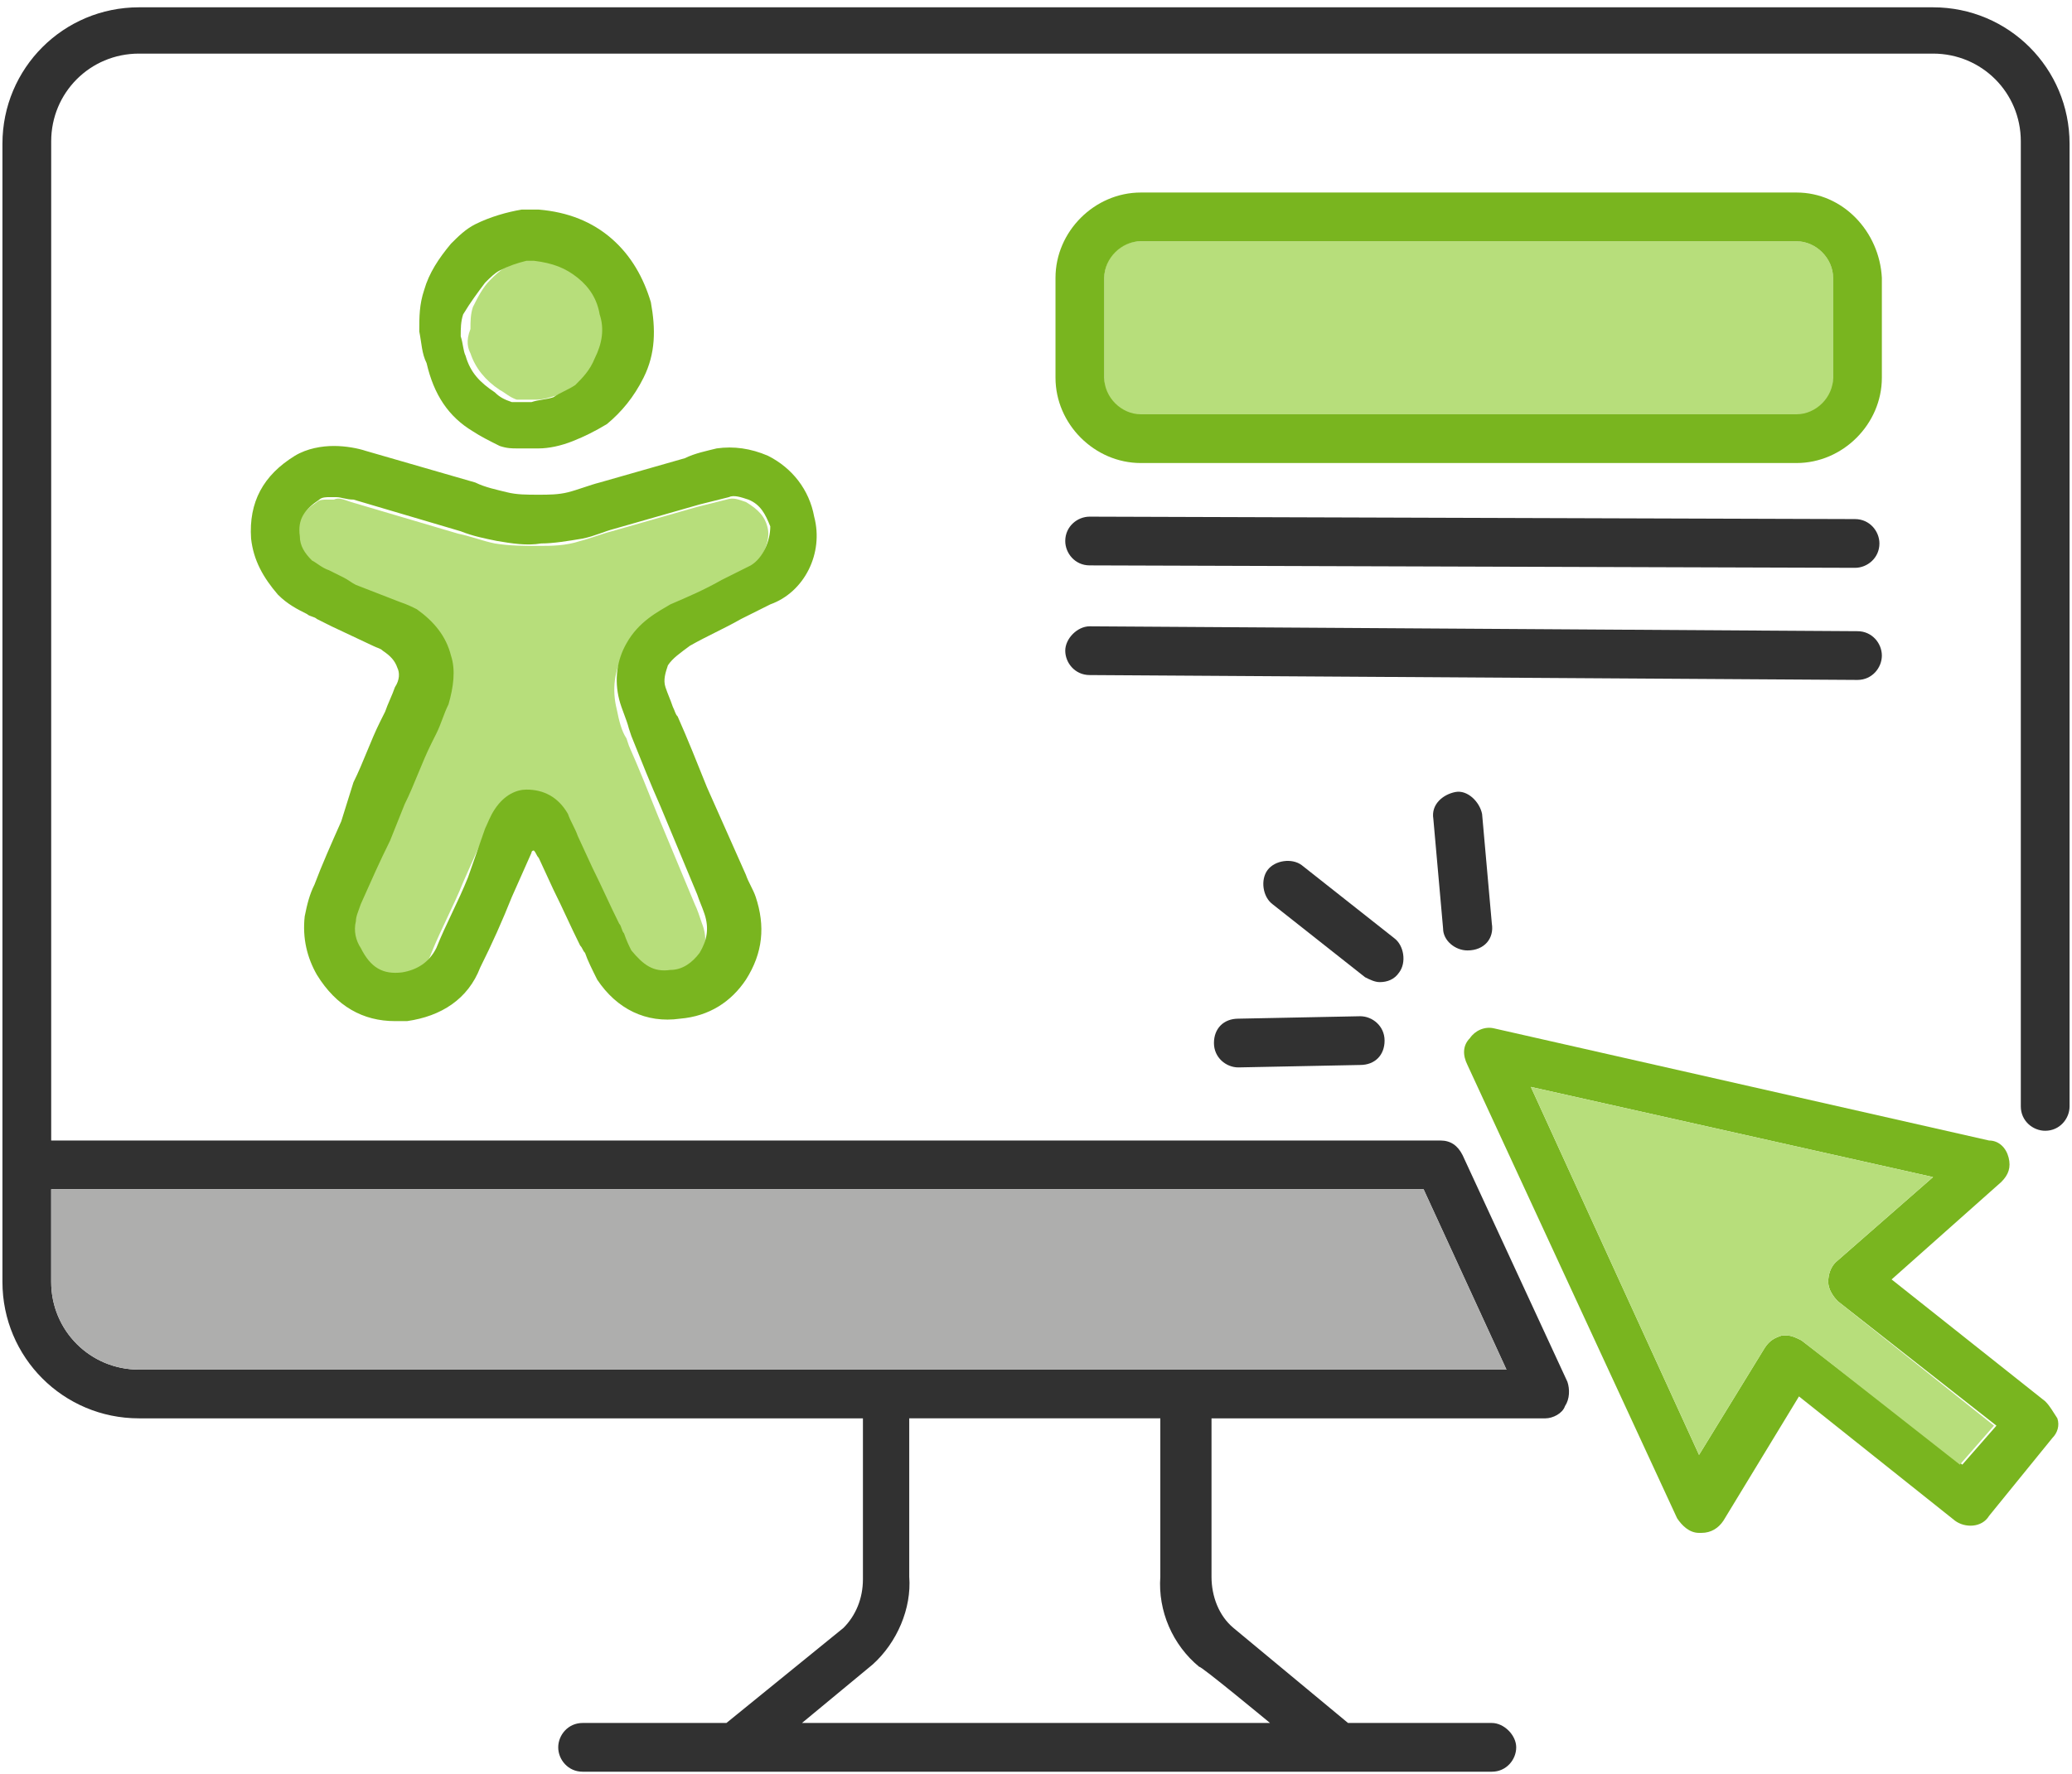
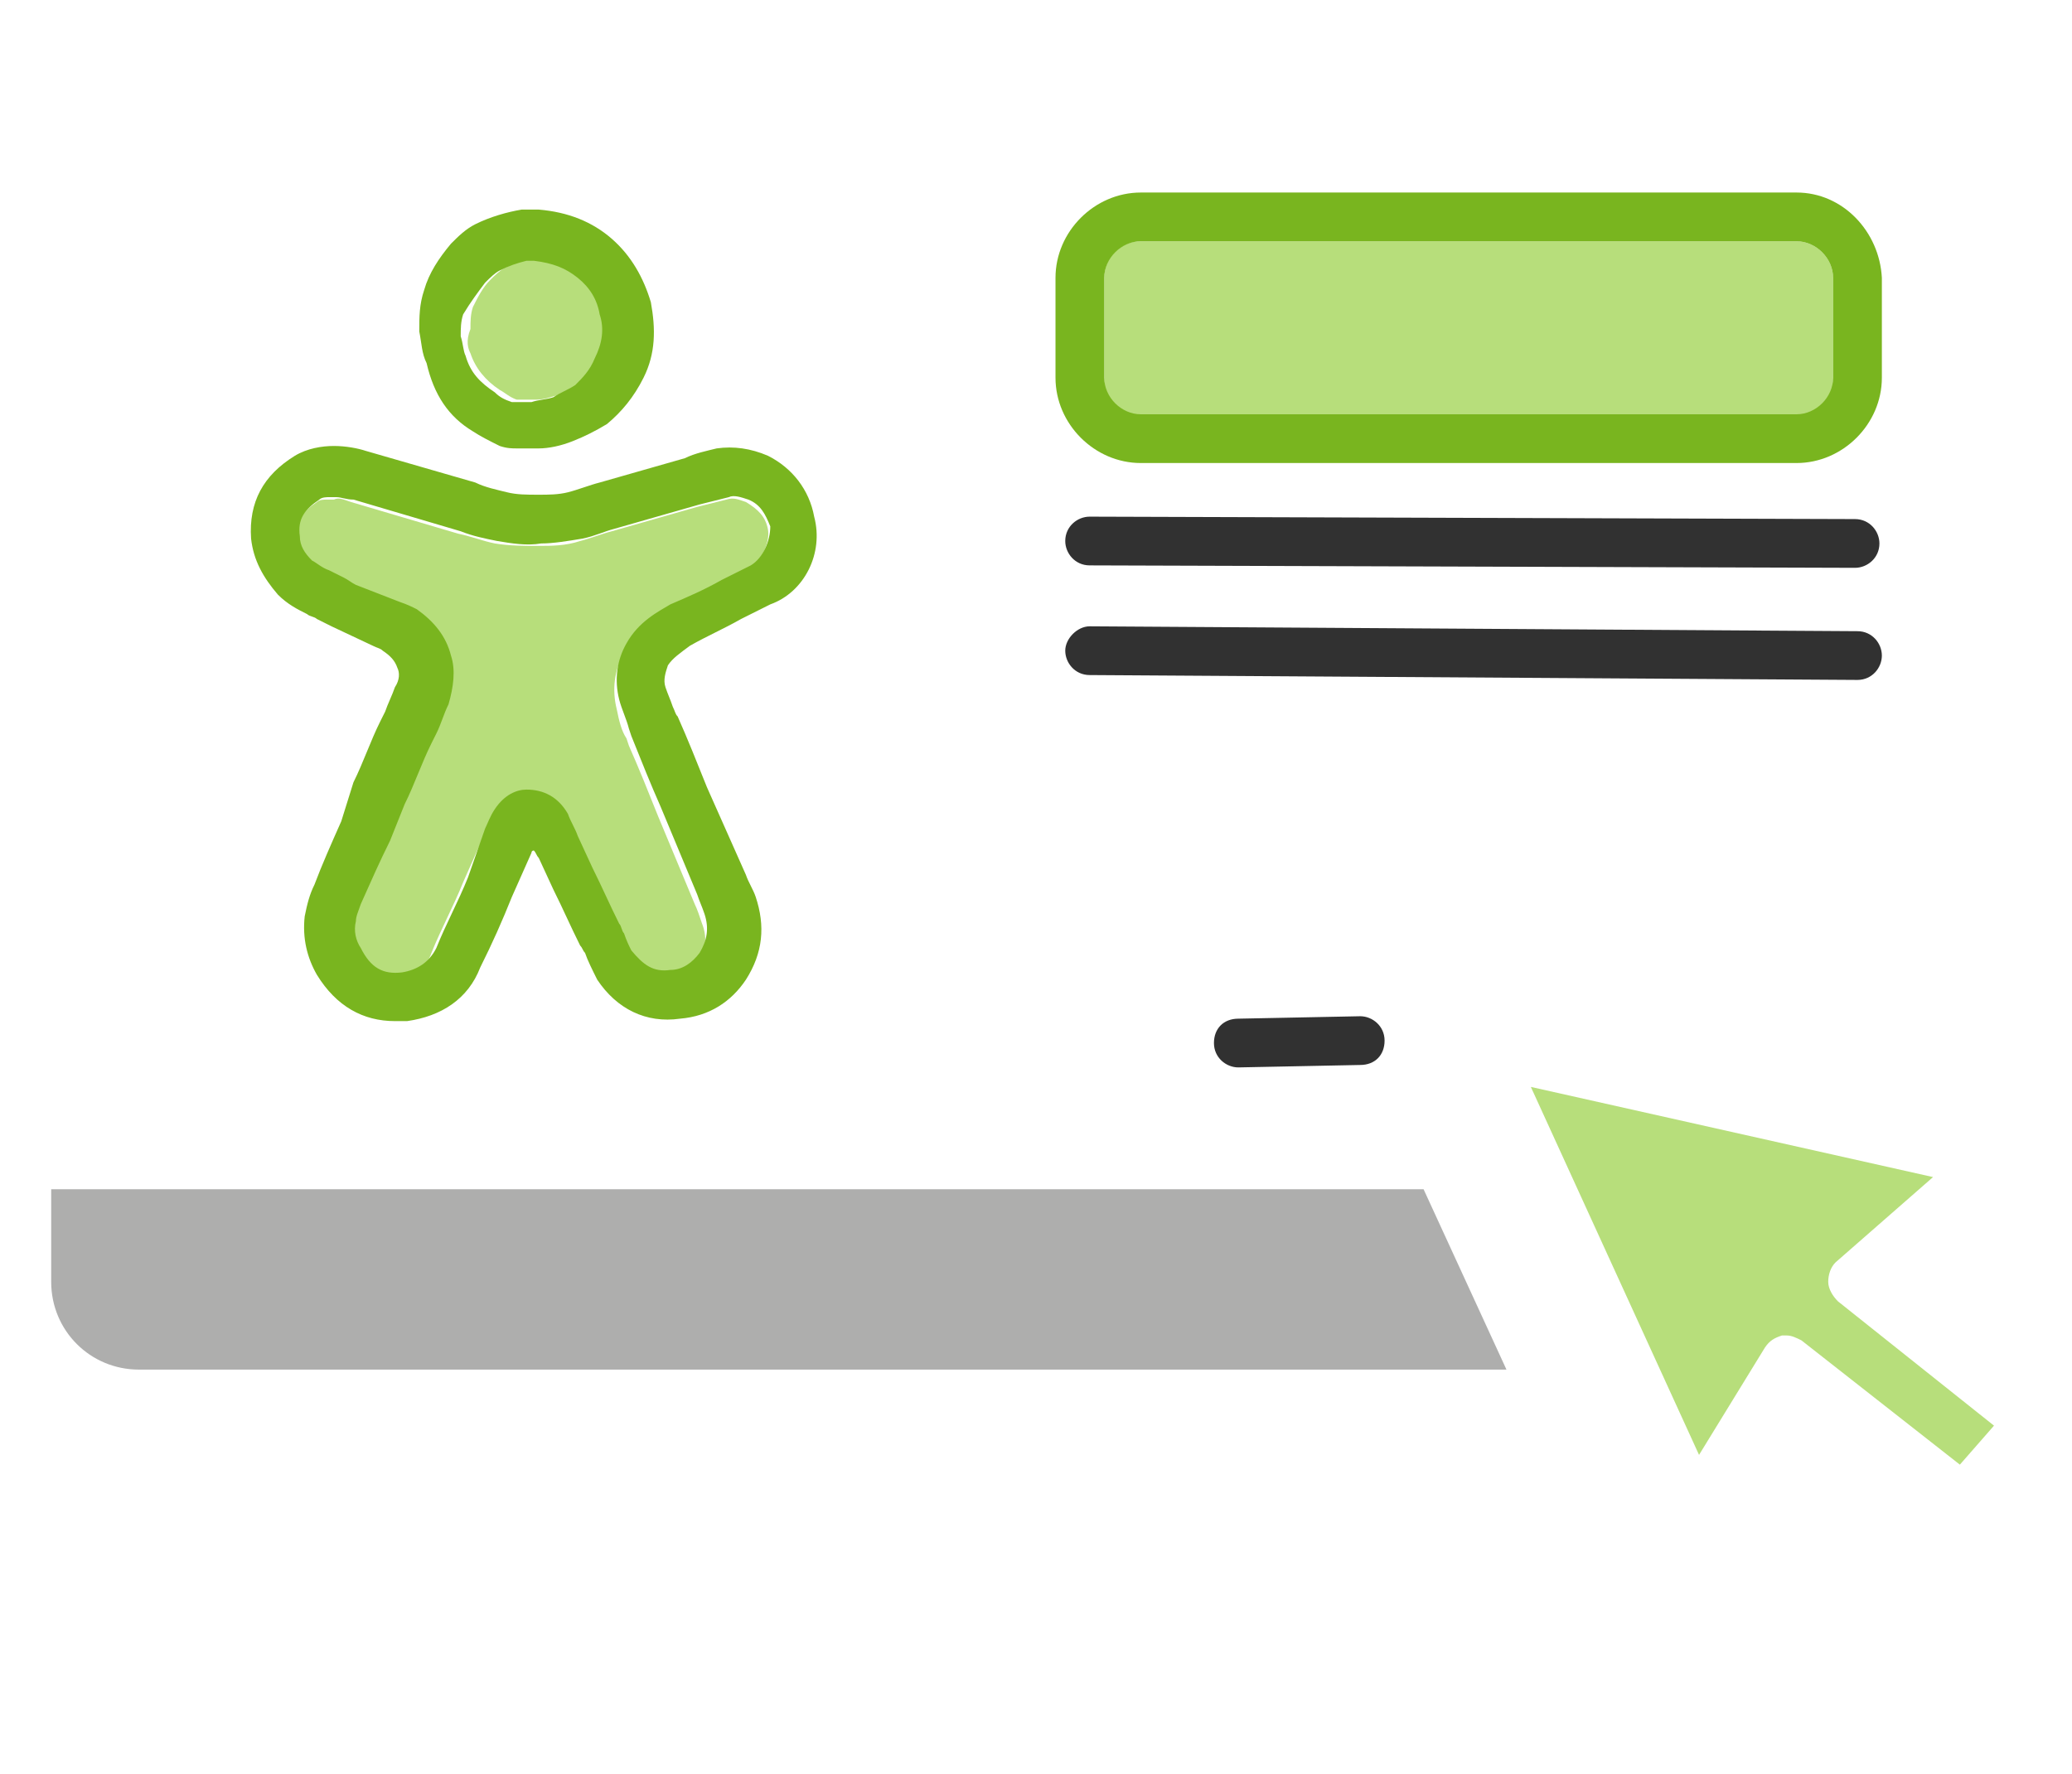
<svg xmlns="http://www.w3.org/2000/svg" version="1.1" id="Ebene_1" x="0px" y="0px" viewBox="0 0 85 72.8" style="enable-background:new 0 0 85 72.8;" xml:space="preserve">
  <style type="text/css"> .st0{fill:#B7DE7B;} .st1{fill:#79B51F;} .st2{fill:#313131;} .st3{fill:#AEAEAD;} </style>
  <g>
    <g>
      <path class="st0" d="M31.5,21.7c-0.1-0.5-0.4-0.8-0.9-1.1c-0.3-0.1-0.5-0.2-0.8-0.1c-0.4,0.1-0.8,0.2-1.2,0.3l-3.5,1 c-0.4,0.1-0.9,0.3-1.3,0.4c-0.6,0.2-1.2,0.2-1.7,0.2c-0.6,0-1.2,0-1.8-0.1c-0.5-0.1-1-0.3-1.5-0.4l-4.4-1.3 c-0.3-0.1-0.5-0.2-0.7-0.1h-0.1h-0.1c0,0,0,0-0.1,0c-0.1,0-0.3,0-0.4,0.1c-0.6,0.4-0.9,0.8-0.8,1.5c0,0.4,0.2,0.7,0.5,1 c0.2,0.2,0.4,0.3,0.7,0.4c0.2,0.1,0.4,0.2,0.6,0.3c0.2,0.1,0.3,0.2,0.5,0.3l1.7,0.8c0.2,0.1,0.4,0.2,0.7,0.3 c0.7,0.5,1.2,1.1,1.4,1.9c0.2,0.6,0.2,1.3-0.1,2c-0.1,0.4-0.3,0.8-0.5,1.2l-0.2,0.4c-0.4,0.8-0.7,1.7-1.1,2.5l-0.6,1.5 c-0.4,0.9-0.8,1.8-1.2,2.6c-0.1,0.2-0.2,0.5-0.2,0.7c0,0.4,0,0.8,0.2,1.1c0.5,0.7,1,1,1.7,1c0.7-0.1,1.2-0.4,1.4-1 c0.4-1,0.9-1.9,1.3-2.9l0.8-1.8c0.1-0.3,0.2-0.5,0.4-0.8c0.4-0.6,0.9-0.8,1.3-0.8c0.8-0.1,1.4,0.3,1.7,1c0.2,0.3,0.3,0.6,0.4,0.9 l0.6,1.3c0.4,0.8,0.7,1.5,1.1,2.3c0.1,0.1,0.1,0.3,0.2,0.4c0.1,0.3,0.2,0.5,0.3,0.7c0.4,0.6,0.9,0.8,1.6,0.8 c0.6-0.1,1-0.3,1.2-0.7c0.4-0.5,0.4-1.1,0.2-1.6c-0.1-0.3-0.2-0.6-0.3-0.8l-1.5-3.6c-0.4-1-0.8-2-1.2-2.9l-0.1-0.3 c-0.2-0.3-0.3-0.7-0.4-1.2c-0.2-0.8-0.1-1.6,0.3-2.3c0.5-0.9,1.3-1.3,1.8-1.6c0.7-0.3,1.4-0.7,2.1-1l1.2-0.6 C31.3,22.9,31.6,22.2,31.5,21.7L31.5,21.7z" />
      <path class="st1" d="M33.4,21.2c-0.2-1.1-0.9-2-1.9-2.5c-0.7-0.3-1.4-0.4-2.1-0.3c-0.4,0.1-0.9,0.2-1.3,0.4l-3.5,1 c-0.4,0.1-0.9,0.3-1.3,0.4c-0.4,0.1-0.8,0.1-1.2,0.1c-0.5,0-0.9,0-1.3-0.1c-0.4-0.1-0.9-0.2-1.3-0.4l-4.5-1.3 c-0.3-0.1-0.8-0.2-1.3-0.2c-0.5,0-1.1,0.1-1.6,0.4c-1.3,0.8-1.9,1.9-1.8,3.4c0.1,0.9,0.5,1.6,1.1,2.3c0.4,0.4,0.8,0.6,1.2,0.8 c0.1,0.1,0.3,0.1,0.4,0.2c0.2,0.1,0.4,0.2,0.6,0.3l1.7,0.8c0.2,0.1,0.3,0.1,0.4,0.2c0.3,0.2,0.5,0.4,0.6,0.7 c0.1,0.2,0.1,0.5-0.1,0.8c-0.1,0.3-0.3,0.7-0.4,1l-0.2,0.4c-0.4,0.8-0.7,1.7-1.1,2.5L14,33.7c-0.4,0.9-0.8,1.8-1.1,2.6 c-0.2,0.4-0.3,0.8-0.4,1.3c-0.1,0.9,0.1,1.7,0.5,2.4c0.8,1.3,1.9,1.9,3.2,1.9c0.2,0,0.3,0,0.5,0c1.4-0.2,2.5-0.9,3-2.2 c0.5-1,0.9-1.9,1.3-2.9l0.8-1.8c0,0,0-0.1,0.1-0.1c0.1,0.1,0.1,0.2,0.2,0.3l0.6,1.3c0.4,0.8,0.7,1.5,1.1,2.3 c0.1,0.1,0.1,0.2,0.2,0.3c0.1,0.3,0.3,0.7,0.5,1.1c0.8,1.2,2,1.8,3.4,1.6c1.2-0.1,2.1-0.7,2.7-1.6c0.7-1.1,0.8-2.2,0.4-3.4 c-0.1-0.3-0.3-0.6-0.4-0.9L29,32.3c-0.4-1-0.8-2-1.2-2.9c-0.1-0.1-0.1-0.2-0.2-0.4c-0.1-0.3-0.2-0.5-0.3-0.8 c-0.1-0.3,0-0.6,0.1-0.9c0.2-0.3,0.5-0.5,0.9-0.8c0.7-0.4,1.4-0.7,2.1-1.1l1.2-0.6C33,24.3,33.8,22.7,33.4,21.2L33.4,21.2z M30.8,23.2l-1.2,0.6c-0.7,0.4-1.4,0.7-2.1,1c-0.5,0.3-1.3,0.7-1.8,1.6c-0.4,0.7-0.5,1.5-0.3,2.3c0.1,0.4,0.3,0.8,0.4,1.2l0.1,0.3 c0.4,1,0.8,2,1.2,2.9l1.5,3.6c0.1,0.3,0.2,0.5,0.3,0.8c0.2,0.6,0.1,1.1-0.2,1.6c-0.3,0.4-0.7,0.7-1.2,0.7 c-0.7,0.1-1.1-0.2-1.6-0.8c-0.1-0.2-0.2-0.4-0.3-0.7c-0.1-0.1-0.1-0.3-0.2-0.4c-0.4-0.8-0.7-1.5-1.1-2.3l-0.6-1.3 c-0.1-0.3-0.3-0.6-0.4-0.9c-0.4-0.7-1-1-1.7-1c-0.4,0-0.9,0.2-1.3,0.8c-0.2,0.3-0.3,0.6-0.4,0.8L19.2,36c-0.4,1-0.9,1.9-1.3,2.9 c-0.3,0.6-0.8,0.9-1.4,1c-0.8,0.1-1.3-0.2-1.7-1c-0.2-0.3-0.3-0.7-0.2-1.1c0-0.2,0.1-0.4,0.2-0.7c0.4-0.9,0.8-1.8,1.2-2.6l0.6-1.5 c0.4-0.8,0.7-1.7,1.1-2.5l0.2-0.4c0.2-0.4,0.3-0.8,0.5-1.2c0.2-0.7,0.3-1.4,0.1-2c-0.2-0.8-0.7-1.4-1.4-1.9 c-0.2-0.1-0.4-0.2-0.7-0.3L14.6,24c-0.2-0.1-0.3-0.2-0.5-0.3c-0.2-0.1-0.4-0.2-0.6-0.3c-0.3-0.1-0.5-0.3-0.7-0.4 c-0.3-0.3-0.5-0.6-0.5-1c-0.1-0.7,0.2-1.1,0.8-1.5c0.1-0.1,0.3-0.1,0.4-0.1c0,0,0,0,0.1,0h0.1h0.1c0.2,0,0.4,0.1,0.7,0.1l4.4,1.3 c0.5,0.2,1,0.3,1.5,0.4c0.6,0.1,1.2,0.2,1.8,0.1c0.5,0,1.1-0.1,1.7-0.2c0.5-0.1,0.9-0.3,1.3-0.4l3.5-1c0.4-0.1,0.8-0.2,1.2-0.3 c0.2-0.1,0.5,0,0.8,0.1c0.5,0.2,0.7,0.6,0.9,1.1C31.6,22.2,31.3,22.9,30.8,23.2L30.8,23.2z" />
      <path class="st0" d="M19.3,14.5c0.2,0.6,0.6,1.1,1.2,1.5c0.2,0.1,0.4,0.3,0.7,0.4c0,0,0.1,0,0.2,0c0.1,0,0.2,0,0.4,0 c0.1,0,0.2,0,0.2,0c0.3,0,0.6-0.1,0.9-0.2c0.3-0.1,0.6-0.3,0.9-0.5c0.3-0.2,0.6-0.6,0.8-1.1c0.3-0.6,0.3-1.2,0.2-1.8 c-0.2-0.6-0.5-1.1-0.9-1.5c-0.5-0.4-1-0.6-1.8-0.7c-0.1,0-0.2,0-0.3,0c-0.4,0-0.7,0.2-1.1,0.4c-0.2,0.1-0.4,0.3-0.6,0.5 c-0.3,0.3-0.5,0.7-0.7,1.1c-0.1,0.3-0.1,0.6-0.1,0.9C19.1,14,19.2,14.3,19.3,14.5z" />
      <path class="st1" d="M19.4,17.7c0.3,0.2,0.7,0.4,1.1,0.6c0.3,0.1,0.5,0.1,0.7,0.1c0.1,0,0.1,0,0.2,0c0.1,0,0.3,0,0.5,0 c0.1,0,0.1,0,0.2,0c0.4,0,0.9-0.1,1.4-0.3c0.5-0.2,0.9-0.4,1.4-0.7c0.6-0.5,1.1-1.1,1.5-1.9c0.5-1,0.5-2,0.3-3.1 c-0.3-1-0.8-1.9-1.6-2.6c-0.8-0.7-1.8-1.1-3-1.2h-0.1h-0.1c-0.2,0-0.3,0-0.5,0c-0.6,0.1-1.3,0.3-1.9,0.6c-0.4,0.2-0.7,0.5-1,0.8 c-0.5,0.6-0.9,1.2-1.1,1.9c-0.2,0.6-0.2,1.1-0.2,1.7c0.1,0.5,0.1,0.9,0.3,1.3C17.8,16.2,18.4,17.1,19.4,17.7L19.4,17.7z M19.9,11.6c0.2-0.2,0.4-0.4,0.6-0.5c0.4-0.2,0.7-0.3,1.1-0.4c0.1,0,0.2,0,0.3,0c0.8,0.1,1.3,0.3,1.8,0.7c0.5,0.4,0.8,0.9,0.9,1.5 c0.2,0.6,0.1,1.2-0.2,1.8c-0.2,0.5-0.5,0.8-0.8,1.1c-0.3,0.2-0.6,0.3-0.9,0.5c-0.3,0.1-0.6,0.1-0.9,0.2c0,0-0.1,0-0.2,0 c-0.1,0-0.2,0-0.4,0c-0.1,0-0.2,0-0.2,0c-0.3-0.1-0.5-0.2-0.7-0.4c-0.6-0.4-1-0.8-1.2-1.5c-0.1-0.2-0.1-0.5-0.2-0.8 c0-0.3,0-0.6,0.1-0.9C19.3,12.4,19.6,12,19.9,11.6z" />
    </g>
-     <path class="st2" d="M79.3,0.3H5.7c-3.1,0-5.6,2.5-5.6,5.6v46.7c0,3.1,2.5,5.6,5.6,5.6h29.7v6.6c0,0.8-0.3,1.5-0.8,2l-4.8,3.9h-5.9 c-0.6,0-1,0.5-1,1s0.4,1,1,1h37.3c0.6,0,1-0.5,1-1s-0.5-1-1-1h-5.9l-4.7-3.9c-0.6-0.5-0.9-1.3-0.9-2.1v-6.5h13.7 c0.3,0,0.7-0.2,0.8-0.5c0.2-0.3,0.2-0.7,0.1-1L60,47.4c-0.2-0.4-0.5-0.6-0.9-0.6H2.1v-41c0-2,1.6-3.6,3.6-3.6h73.6 c2,0,3.6,1.6,3.6,3.6v39.6c0,0.6,0.5,1,1,1c0.6,0,1-0.5,1-1V5.9C84.9,2.8,82.4,0.3,79.3,0.3z M52.1,70.7H32.9l2.9-2.4 c1-0.9,1.6-2.3,1.5-3.6v-6.5h10.3v6.5c-0.1,1.4,0.5,2.8,1.6,3.7C49.2,68.3,52.1,70.7,52.1,70.7z M58.4,48.8l3.4,7.4H5.7 c-2,0-3.6-1.6-3.6-3.6v-3.8C2.1,48.8,58.4,48.8,58.4,48.8z" />
    <path class="st3" d="M61.8,56.2H5.7c-2,0-3.6-1.6-3.6-3.6v-3.8h56.3L61.8,56.2z" />
    <g>
      <path class="st0" d="M46.8,9.9h26.9c0.8,0,1.5,0.7,1.5,1.5v4.2c0,0.8-0.7,1.5-1.5,1.5H46.8c-0.8,0-1.5-0.7-1.5-1.5v-4.2 C45.3,10.6,45.9,9.9,46.8,9.9z" />
      <path class="st1" d="M73.7,9.9c0.8,0,1.5,0.7,1.5,1.5v4.1c0,0.8-0.7,1.5-1.5,1.5H46.8c-0.8,0-1.5-0.7-1.5-1.5v-4.1 c0-0.8,0.7-1.5,1.5-1.5H73.7 M73.7,7.9H46.8c-1.9,0-3.5,1.6-3.5,3.5v4.1c0,1.9,1.6,3.5,3.5,3.5h26.9c1.9,0,3.5-1.6,3.5-3.5v-4.1 C77.1,9.5,75.6,7.9,73.7,7.9C73.7,7.9,73.7,7.9,73.7,7.9z" />
    </g>
    <path class="st2" d="M76.1,23.3L76.1,23.3l-31.4-0.1c-0.6,0-1-0.5-1-1c0-0.6,0.5-1,1-1l0,0l31.4,0.1c0.6,0,1,0.5,1,1 C77.1,22.9,76.6,23.3,76.1,23.3z" />
    <path class="st2" d="M76.2,27.9L76.2,27.9l-31.5-0.2c-0.6,0-1-0.5-1-1s0.5-1,1-1l0,0l31.5,0.2c0.6,0,1,0.5,1,1 C77.2,27.4,76.8,27.9,76.2,27.9z" />
-     <path class="st1" d="M83.9,57.5l-6.3-5l4.5-4c0.3-0.3,0.4-0.6,0.3-1c-0.1-0.4-0.4-0.7-0.8-0.7l-20.3-4.6c-0.4-0.1-0.8,0.1-1,0.4 c-0.3,0.3-0.3,0.7-0.1,1.1l8.6,18.6c0.2,0.3,0.5,0.6,0.9,0.6h0.1c0.4,0,0.7-0.2,0.9-0.5l3.1-5.1l6.4,5.1c0.4,0.3,1.1,0.3,1.4-0.2 l2.6-3.2c0.2-0.2,0.3-0.5,0.2-0.8C84.2,57.9,84.1,57.7,83.9,57.5z M80.5,60.1L73.9,55c-0.2-0.1-0.4-0.2-0.6-0.2c-0.1,0-0.1,0-0.2,0 c-0.3,0.1-0.5,0.2-0.7,0.5l-2.7,4.4l-6.9-15.1l16.5,3.7l-4,3.5c-0.2,0.2-0.3,0.5-0.3,0.8c0,0.3,0.2,0.6,0.4,0.8l6.5,5.1L80.5,60.1z " />
    <path class="st0" d="M81.8,58.5l-1.4,1.6L73.9,55c-0.2-0.1-0.4-0.2-0.6-0.2c-0.1,0-0.1,0-0.2,0c-0.3,0.1-0.5,0.2-0.7,0.5l-2.7,4.4 l-6.9-15.1l16.5,3.7l-4,3.5c-0.2,0.2-0.3,0.5-0.3,0.8c0,0.3,0.2,0.6,0.4,0.8L81.8,58.5z" />
    <path class="st2" d="M50.8,43.8c-0.5,0-1-0.4-1-1c0-0.6,0.4-1,1-1l5-0.1h0c0.5,0,1,0.4,1,1c0,0.6-0.4,1-1,1L50.8,43.8 C50.8,43.8,50.8,43.8,50.8,43.8z" />
-     <path class="st2" d="M56.6,40.3c-0.2,0-0.4-0.1-0.6-0.2l-3.8-3c-0.4-0.3-0.5-1-0.2-1.4c0.3-0.4,1-0.5,1.4-0.2l3.8,3 c0.4,0.3,0.5,1,0.2,1.4C57.2,40.2,56.9,40.3,56.6,40.3L56.6,40.3z" />
-     <path class="st2" d="M60.2,39c-0.5,0-1-0.4-1-0.9l-0.4-4.5c-0.1-0.6,0.4-1,0.9-1.1c0.5-0.1,1,0.4,1.1,0.9l0.4,4.5 C61.3,38.5,60.9,39,60.2,39C60.3,39,60.2,39,60.2,39L60.2,39z" />
  </g>
</svg>